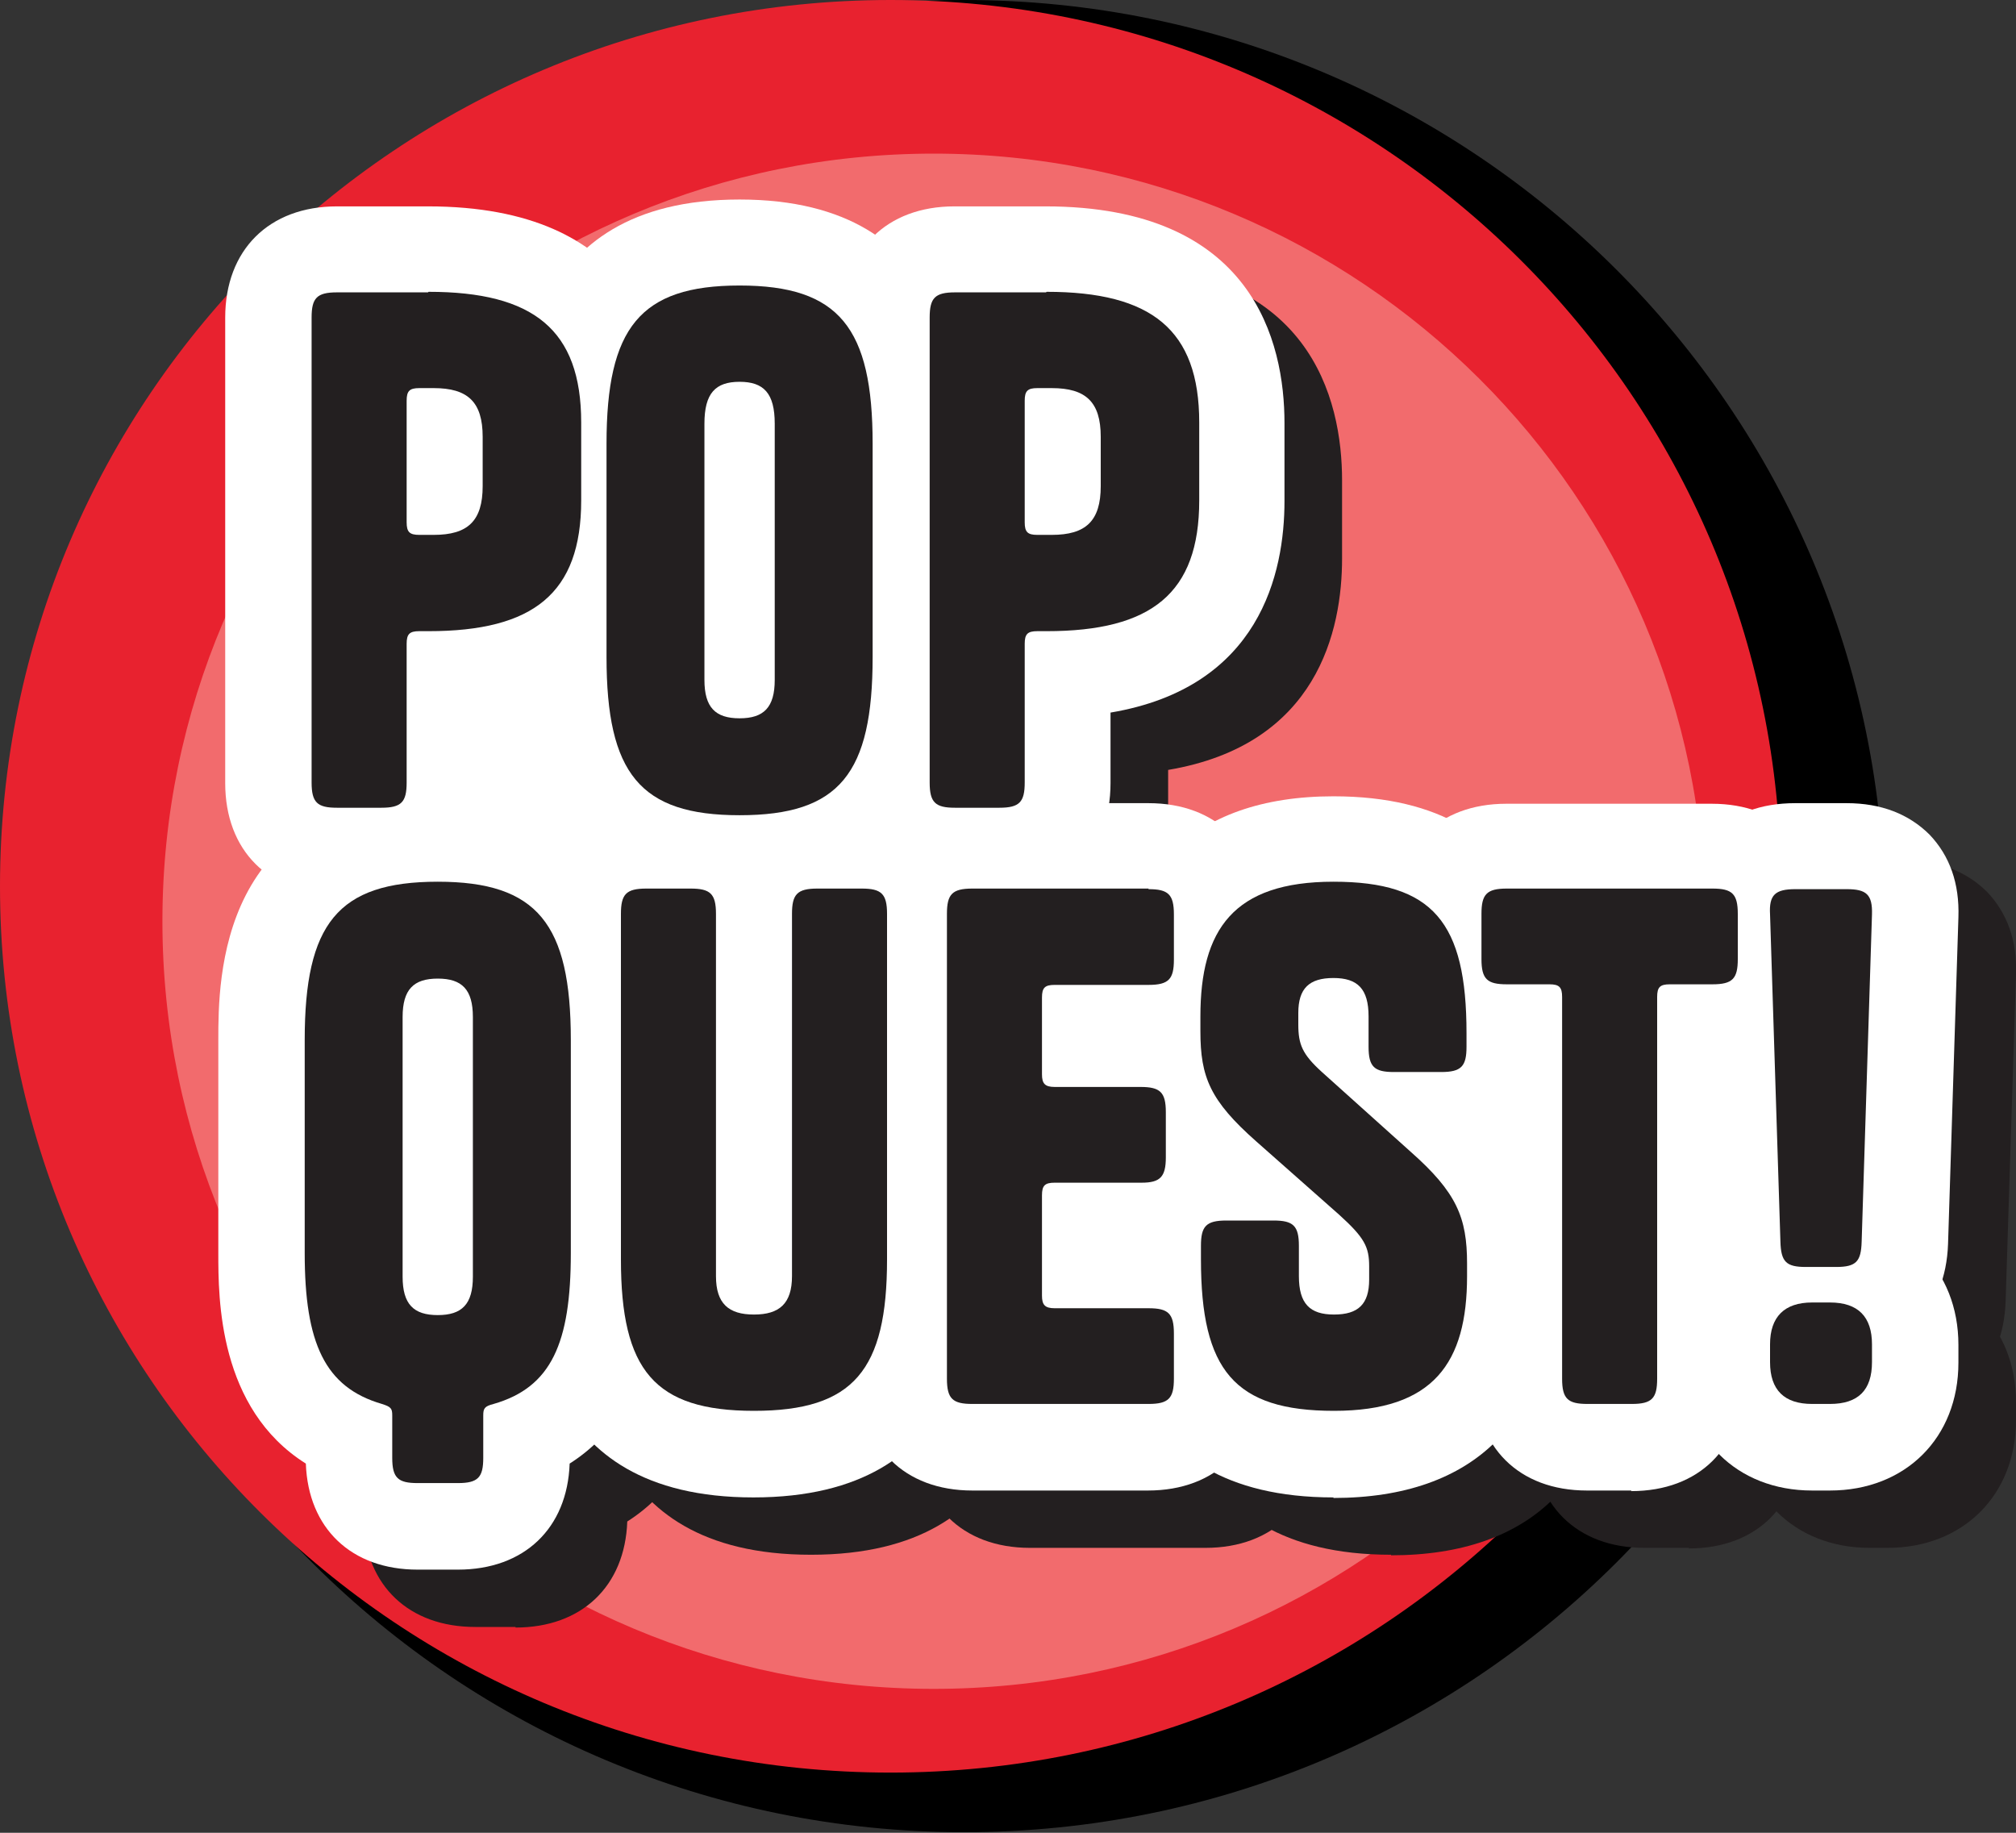
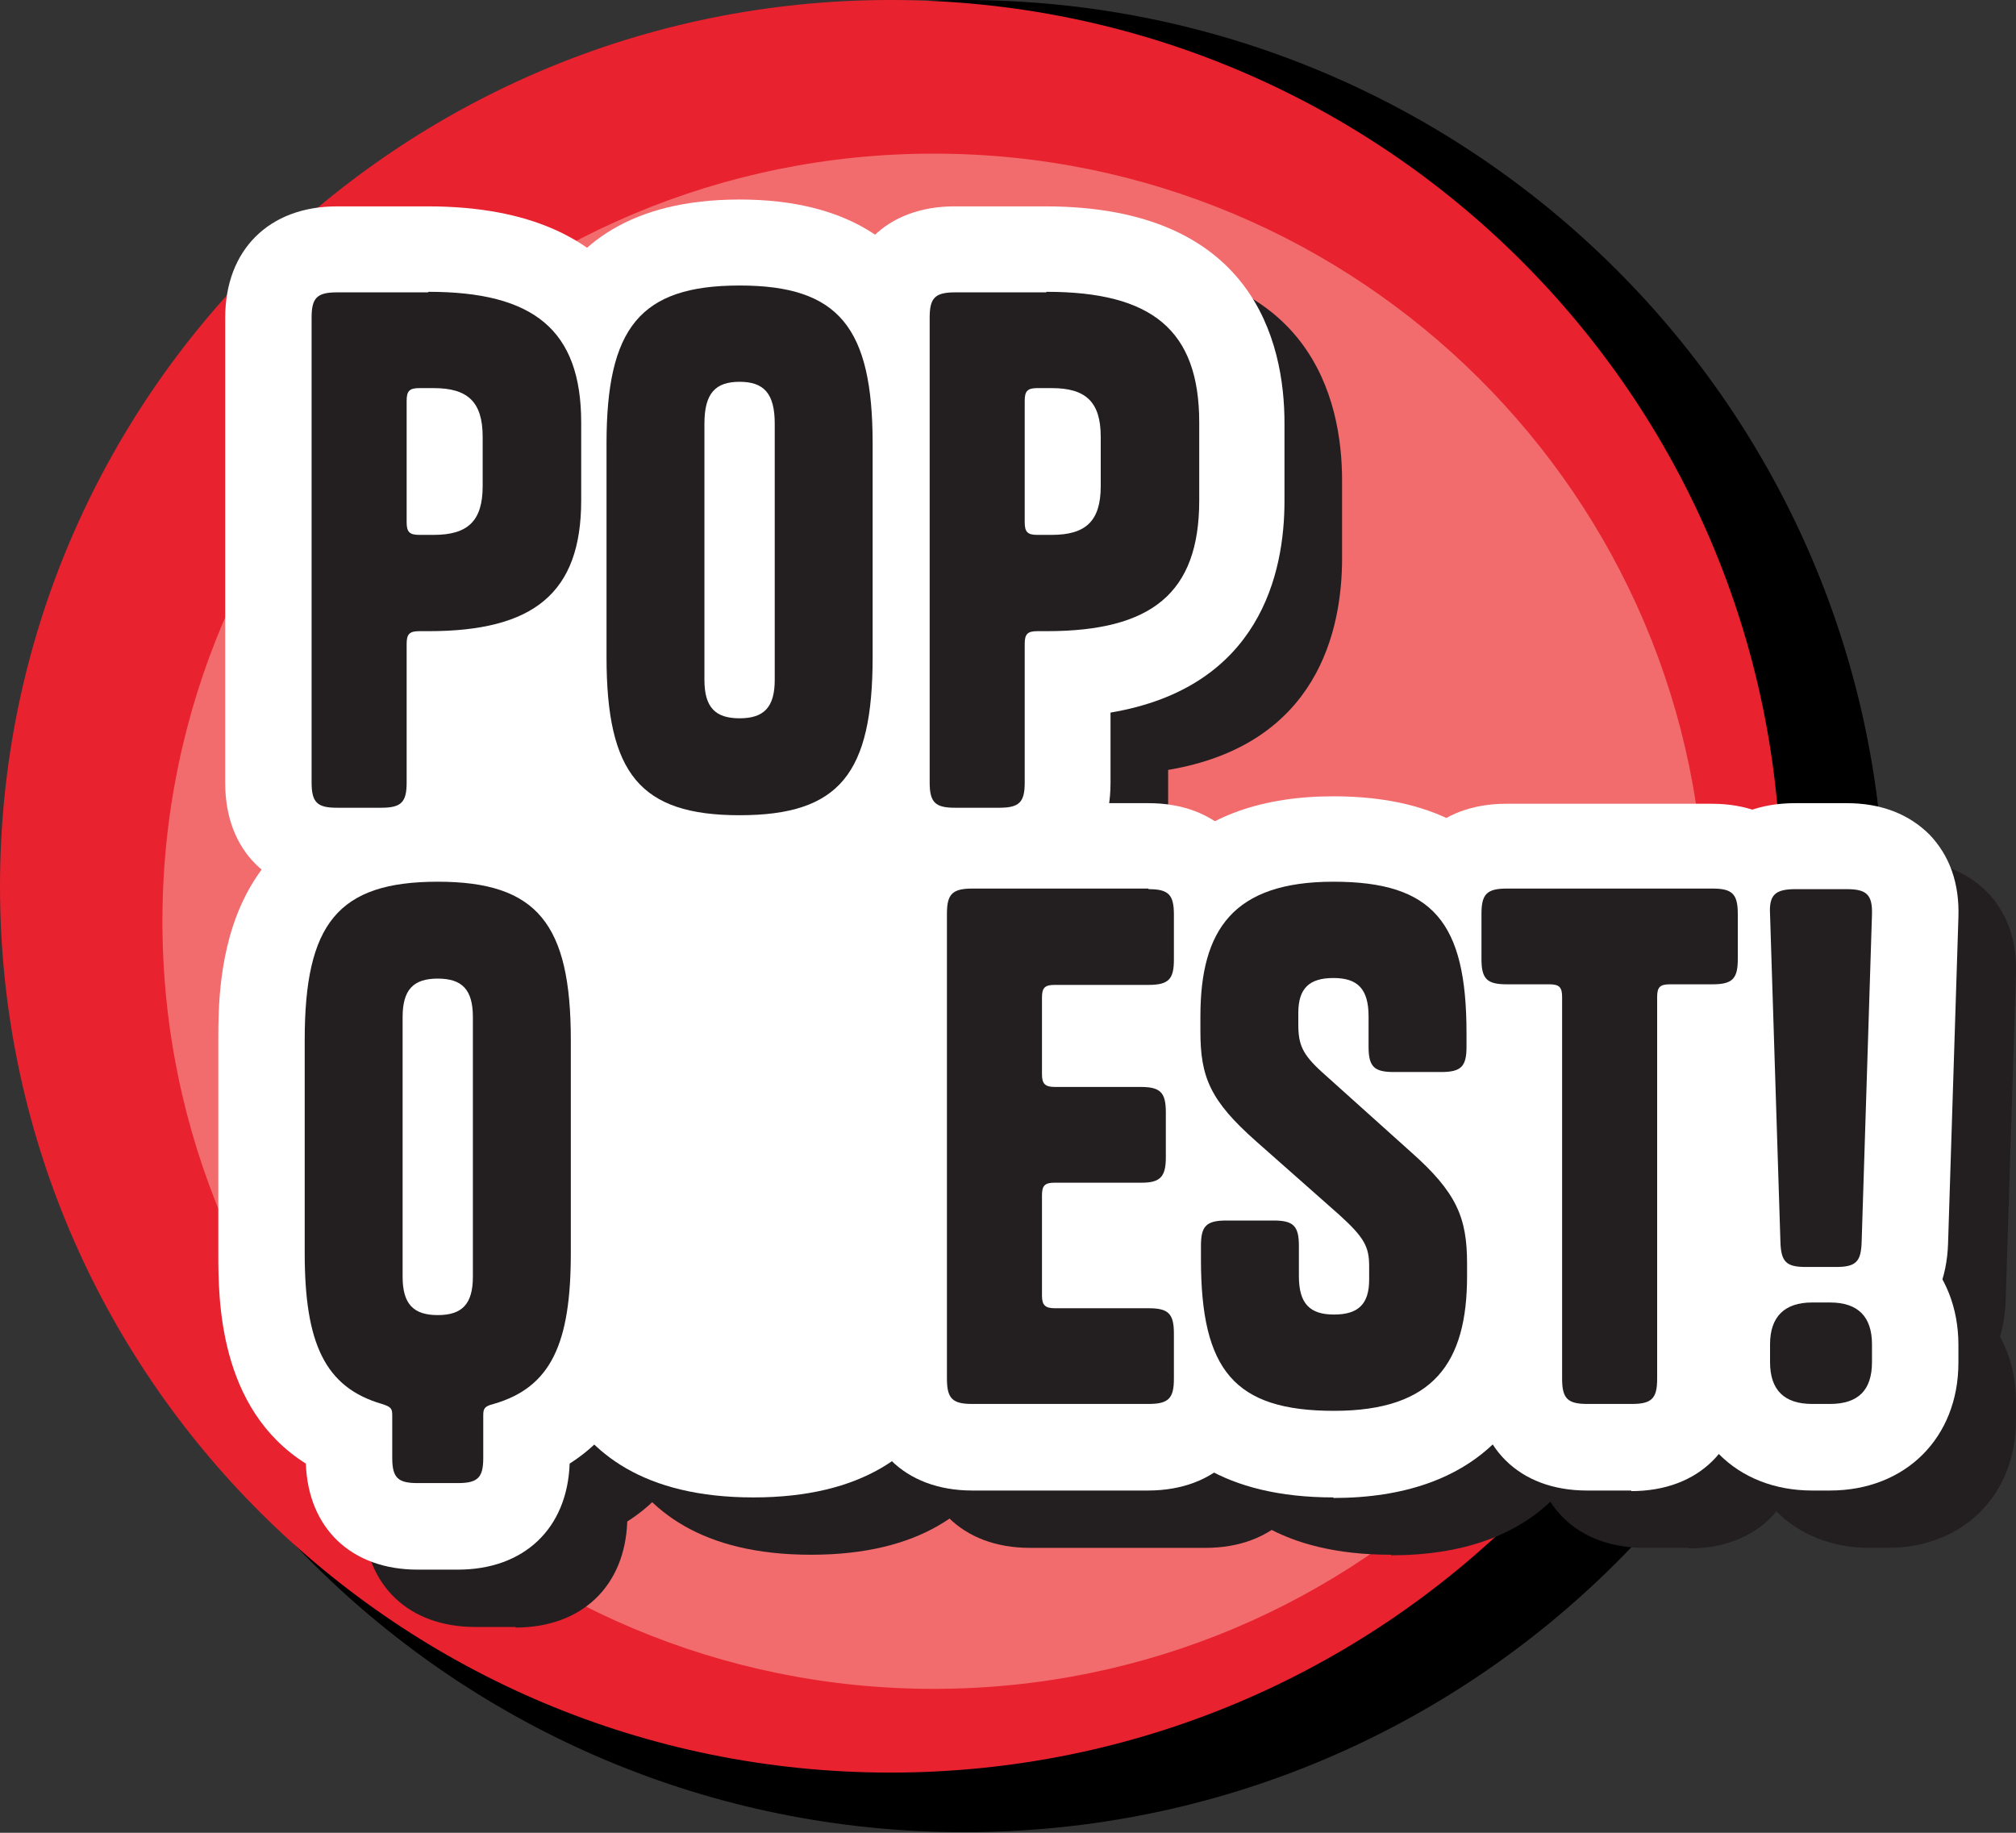
<svg xmlns="http://www.w3.org/2000/svg" width="55" height="50" viewBox="0 0 55 50" fill="none">
  <rect x="0" y="0" width="55" height="50" fill="#333333" stroke="none" />
  <g clip-path="url(#clip0_1_130)">
    <path d="M26.306 49.984C40.174 49.984 51.417 38.795 51.417 24.992C51.417 11.189 40.174 0 26.306 0C12.437 0 1.194 11.189 1.194 24.992C1.194 38.795 12.437 49.984 26.306 49.984Z" fill="black" />
    <path d="M24.294 48.358C37.712 48.358 48.589 37.533 48.589 24.179C48.589 10.825 37.712 0 24.294 0C10.877 0 0 10.825 0 24.179C0 37.533 10.877 48.358 24.294 48.358Z" fill="#E8222F" />
    <path d="M25.473 46.074C37.094 46.074 46.514 36.699 46.514 25.133C46.514 13.567 37.094 4.191 25.473 4.191C13.852 4.191 4.431 13.567 4.431 25.133C4.431 36.699 13.852 46.074 25.473 46.074Z" fill="#F26B6D" />
    <path d="M13.247 9.54H10.764C10.214 9.54 10.073 9.697 10.073 10.228V22.912C10.073 23.459 10.23 23.6 10.764 23.6H11.974C12.524 23.6 12.666 23.444 12.666 22.912V19.127C12.666 18.861 12.744 18.783 13.011 18.783H13.263C16.123 18.783 17.427 17.751 17.427 15.217V13.09C17.427 10.557 16.123 9.525 13.263 9.525L13.247 9.54ZM14.74 14.826C14.74 15.78 14.331 16.156 13.404 16.156H13.011C12.744 16.156 12.666 16.078 12.666 15.812V12.496C12.666 12.23 12.744 12.152 13.011 12.152H13.404C14.331 12.152 14.74 12.527 14.74 13.481V14.811V14.826Z" fill="#231F20" />
    <path d="M11.974 25.962H10.764C8.91 25.962 7.716 24.773 7.716 22.928V10.228C7.716 8.383 8.91 7.194 10.764 7.194H13.247C18.92 7.194 19.769 10.901 19.769 13.106V15.233C19.769 17.188 19.109 20.316 15.023 21.004V22.928C15.023 24.773 13.829 25.962 11.974 25.962ZM12.776 14.169C12.933 14.326 13.121 14.435 13.31 14.498C13.593 14.451 13.844 14.342 14.08 14.169C13.844 14.013 13.561 13.888 13.294 13.841C13.121 13.888 12.949 14.013 12.791 14.169H12.776Z" fill="#231F20" />
    <path d="M21.749 23.804C24.483 23.804 25.379 22.662 25.379 19.487V13.669C25.379 10.51 24.467 9.353 21.749 9.353C19.03 9.353 18.119 10.51 18.119 13.669V19.487C18.119 22.662 19.03 23.804 21.749 23.804ZM20.79 13.122C20.79 12.293 21.089 11.98 21.749 11.98C22.409 11.98 22.707 12.293 22.707 13.122V20.113C22.707 20.863 22.409 21.16 21.749 21.16C21.089 21.16 20.79 20.863 20.79 20.113V13.122Z" fill="#231F20" />
    <path d="M21.749 26.149C15.761 26.149 15.761 21.129 15.761 19.487V13.669C15.761 12.027 15.761 7.007 21.749 7.007C27.736 7.007 27.736 12.027 27.736 13.669V19.487C27.736 21.129 27.736 26.149 21.749 26.149Z" fill="#231F20" />
    <path d="M30.109 9.54H27.626C27.076 9.54 26.934 9.697 26.934 10.228V22.912C26.934 23.459 27.091 23.6 27.626 23.6H28.836C29.386 23.6 29.527 23.444 29.527 22.912V19.127C29.527 18.861 29.606 18.783 29.873 18.783H30.124C32.984 18.783 34.289 17.751 34.289 15.217V13.09C34.289 10.557 32.984 9.525 30.124 9.525L30.109 9.54ZM31.601 14.826C31.601 15.78 31.193 16.156 30.266 16.156H29.873C29.606 16.156 29.527 16.078 29.527 15.812V12.496C29.527 12.23 29.606 12.152 29.873 12.152H30.266C31.193 12.152 31.601 12.527 31.601 13.481V14.811V14.826Z" fill="#231F20" />
    <path d="M28.82 25.962H27.61C25.756 25.962 24.561 24.773 24.561 22.928V10.228C24.561 8.383 25.756 7.194 27.61 7.194H30.093C35.766 7.194 36.614 10.901 36.614 13.106V15.233C36.614 17.188 35.954 20.316 31.869 21.004V22.928C31.869 24.773 30.674 25.962 28.82 25.962ZM29.637 14.169C29.794 14.326 29.983 14.435 30.171 14.498C30.454 14.451 30.706 14.342 30.941 14.169C30.706 14.013 30.423 13.888 30.156 13.841C29.983 13.888 29.81 14.013 29.653 14.169H29.637Z" fill="#231F20" />
    <path d="M13.514 25.618C10.78 25.618 9.884 26.775 9.884 29.934V35.752C9.884 38.208 10.434 39.412 11.99 39.865C12.241 39.944 12.273 39.991 12.273 40.178V41.336C12.273 41.883 12.43 42.024 12.964 42.024H14.064C14.614 42.024 14.756 41.867 14.756 41.336V40.178C14.756 39.991 14.787 39.928 15.039 39.865C16.61 39.412 17.144 38.208 17.144 35.752V29.934C17.144 26.775 16.233 25.618 13.514 25.618ZM14.473 36.394C14.473 37.144 14.174 37.441 13.514 37.441C12.854 37.441 12.556 37.144 12.556 36.394V29.309C12.556 28.558 12.854 28.261 13.514 28.261C14.174 28.261 14.473 28.558 14.473 29.309V36.394Z" fill="#231F20" />
    <path d="M14.064 44.385H12.964C11.157 44.385 9.979 43.259 9.916 41.508C7.527 40.006 7.527 37.003 7.527 35.768V29.95C7.527 28.308 7.527 23.288 13.514 23.288C19.501 23.288 19.501 28.308 19.501 29.95V35.768C19.501 37.003 19.501 39.991 17.113 41.508C17.05 43.275 15.871 44.401 14.064 44.401V44.385Z" fill="#231F20" />
    <path d="M25.08 25.805H23.87C23.32 25.805 23.179 25.962 23.179 26.494V36.378C23.179 37.129 22.833 37.426 22.141 37.426C21.45 37.426 21.104 37.129 21.104 36.378V26.494C21.104 25.946 20.947 25.805 20.413 25.805H19.203C18.653 25.805 18.511 25.962 18.511 26.494V35.924C18.511 38.943 19.423 40.053 22.141 40.053C24.86 40.053 25.771 38.943 25.771 35.924V26.494C25.771 25.946 25.614 25.805 25.08 25.805Z" fill="#231F20" />
    <path d="M22.126 42.415C16.139 42.415 16.139 37.535 16.139 35.94V26.509C16.139 24.664 17.333 23.475 19.187 23.475H20.397C21.073 23.475 21.654 23.631 22.126 23.913C22.597 23.631 23.194 23.475 23.854 23.475H25.064C26.919 23.475 28.113 24.664 28.113 26.509V35.94C28.113 37.535 28.113 42.415 22.126 42.415ZM25.08 25.805V27.51V25.821V25.805Z" fill="#231F20" />
-     <path d="M32.906 25.805H28.097C27.547 25.805 27.406 25.962 27.406 26.494V39.177C27.406 39.725 27.563 39.865 28.097 39.865H32.906C33.456 39.865 33.597 39.709 33.597 39.177V37.942C33.597 37.394 33.44 37.254 32.906 37.254H30.344C30.077 37.254 29.999 37.16 29.999 36.91V34.173C29.999 33.907 30.077 33.829 30.344 33.829H32.717C33.22 33.829 33.377 33.672 33.377 33.14V31.905C33.377 31.358 33.22 31.217 32.686 31.217H30.344C30.077 31.217 29.999 31.123 29.999 30.873V28.777C29.999 28.511 30.077 28.433 30.344 28.433H32.906C33.456 28.433 33.597 28.276 33.597 27.745V26.509C33.597 25.962 33.44 25.821 32.906 25.821V25.805Z" fill="#231F20" />
    <path d="M32.906 42.227H28.097C26.243 42.227 25.049 41.038 25.049 39.193V26.509C25.049 24.664 26.243 23.475 28.097 23.475H32.906C34.76 23.475 35.954 24.664 35.954 26.509V27.745C35.954 28.668 35.656 29.434 35.121 29.95C35.514 30.45 35.719 31.123 35.719 31.905V33.14C35.719 34.11 35.373 34.908 34.776 35.455C35.514 35.971 35.939 36.847 35.939 37.958V39.193C35.939 41.038 34.744 42.227 32.89 42.227H32.906Z" fill="#231F20" />
    <path d="M37.95 25.618C35.216 25.618 34.32 26.931 34.32 29.293V29.7C34.32 30.951 34.587 31.592 35.844 32.703L38.107 34.704C38.799 35.33 38.924 35.58 38.924 36.112V36.472C38.924 37.144 38.626 37.426 37.966 37.426C37.306 37.426 37.007 37.129 37.007 36.378V35.549C37.007 35.002 36.85 34.861 36.316 34.861H35.027C34.477 34.861 34.336 35.017 34.336 35.549V35.924C34.336 38.943 35.247 40.053 37.966 40.053C40.684 40.053 41.596 38.739 41.596 36.378V36.034C41.596 34.783 41.313 34.094 40.056 32.984L37.636 30.81C37.101 30.325 36.991 30.059 36.991 29.512V29.199C36.991 28.527 37.29 28.245 37.95 28.245C38.61 28.245 38.909 28.542 38.909 29.293V30.122C38.909 30.669 39.066 30.81 39.6 30.81H40.889C41.439 30.81 41.58 30.654 41.58 30.122V29.747C41.58 26.728 40.669 25.618 37.95 25.618Z" fill="#231F20" />
    <path d="M37.95 42.415C31.963 42.415 31.963 37.535 31.963 35.94V35.565C31.963 34.517 32.356 33.688 33.016 33.156C32.261 32.155 31.963 31.123 31.963 29.715V29.309C31.963 25.43 34.084 23.288 37.95 23.288C43.937 23.288 43.937 28.167 43.937 29.762V30.138C43.937 31.201 43.544 32.046 42.853 32.577C43.623 33.61 43.937 34.673 43.937 36.065V36.409C43.937 40.288 41.816 42.43 37.95 42.43V42.415Z" fill="#231F20" />
    <path d="M48.29 25.805H42.68C42.13 25.805 41.989 25.962 41.989 26.494V27.729C41.989 28.276 42.146 28.417 42.68 28.417H43.843C44.11 28.417 44.189 28.495 44.189 28.761V39.177C44.189 39.725 44.346 39.865 44.88 39.865H46.09C46.64 39.865 46.781 39.709 46.781 39.177V28.761C46.781 28.495 46.86 28.417 47.127 28.417H48.29C48.84 28.417 48.981 28.261 48.981 27.729V26.494C48.981 25.946 48.824 25.805 48.29 25.805Z" fill="#231F20" />
    <path d="M46.074 42.227H44.864C43.01 42.227 41.816 41.038 41.816 39.193V30.701C40.449 30.388 39.616 29.293 39.616 27.76V26.525C39.616 24.679 40.81 23.491 42.664 23.491H48.274C50.129 23.491 51.323 24.679 51.323 26.525V27.76C51.323 29.309 50.474 30.404 49.123 30.716V39.209C49.123 41.054 47.929 42.243 46.074 42.243V42.227Z" fill="#231F20" />
    <path d="M50.836 36.128H51.669C52.218 36.128 52.344 35.971 52.36 35.44L52.643 26.509C52.658 25.962 52.486 25.821 51.951 25.821H50.553C50.003 25.821 49.83 25.977 49.861 26.509L50.144 35.44C50.16 35.987 50.301 36.128 50.836 36.128Z" fill="#231F20" />
    <path d="M51.669 38.474H50.836C49.013 38.474 47.85 37.332 47.787 35.518L47.504 26.587C47.473 25.665 47.74 24.914 48.29 24.335C48.84 23.757 49.61 23.475 50.553 23.475H51.952C52.894 23.475 53.649 23.772 54.214 24.335C54.764 24.914 55.032 25.665 55 26.587L54.717 35.502C54.654 37.332 53.476 38.474 51.669 38.474ZM50.836 34.079V36.112V34.063V34.079Z" fill="#231F20" />
    <path d="M51.496 37.097H51.009C50.254 37.097 49.861 37.488 49.861 38.239V38.724C49.861 39.49 50.254 39.865 51.009 39.865H51.496C52.266 39.865 52.643 39.49 52.643 38.724V38.239C52.643 37.488 52.266 37.097 51.496 37.097Z" fill="#231F20" />
    <path d="M51.496 42.227H51.009C48.95 42.227 47.504 40.788 47.504 38.739V38.255C47.504 36.206 48.95 34.767 51.009 34.767H51.496C53.554 34.767 55 36.206 55 38.255V38.739C55 40.788 53.554 42.227 51.496 42.227ZM50.333 38.489C50.459 38.88 50.867 39.271 51.26 39.396C51.653 39.271 52.061 38.88 52.171 38.474C52.046 38.083 51.653 37.676 51.26 37.551C50.867 37.676 50.459 38.083 50.333 38.474V38.489Z" fill="#231F20" />
    <path d="M11.676 7.976H9.193C8.643 7.976 8.501 8.133 8.501 8.664V21.348C8.501 21.895 8.659 22.036 9.193 22.036H10.403C10.953 22.036 11.094 21.88 11.094 21.348V17.563C11.094 17.297 11.173 17.219 11.44 17.219H11.691C14.551 17.219 15.856 16.187 15.856 13.653V11.526C15.856 8.993 14.551 7.961 11.691 7.961L11.676 7.976ZM13.168 13.262C13.168 14.216 12.76 14.592 11.833 14.592H11.44C11.173 14.592 11.094 14.514 11.094 14.248V10.932C11.094 10.666 11.173 10.588 11.44 10.588H11.833C12.76 10.588 13.168 10.963 13.168 11.917V13.247V13.262Z" fill="#231F20" />
    <path d="M10.403 24.398H9.193C7.339 24.398 6.144 23.209 6.144 21.364V8.664C6.144 6.819 7.339 5.63 9.193 5.63H11.676C17.349 5.63 18.197 9.337 18.197 11.542V13.669C18.197 15.624 17.537 18.752 13.451 19.44V21.364C13.451 23.209 12.257 24.398 10.403 24.398Z" fill="white" />
    <path d="M20.177 22.24C22.911 22.24 23.807 21.098 23.807 17.923V12.105C23.807 8.946 22.896 7.789 20.177 7.789C17.459 7.789 16.547 8.946 16.547 12.105V17.923C16.547 21.098 17.459 22.24 20.177 22.24ZM19.218 11.558C19.218 10.729 19.517 10.416 20.177 10.416C20.837 10.416 21.136 10.729 21.136 11.558V18.549C21.136 19.299 20.837 19.596 20.177 19.596C19.517 19.596 19.218 19.299 19.218 18.549V11.558Z" fill="#231F20" />
    <path d="M20.177 24.585C14.19 24.585 14.19 19.565 14.19 17.923V12.105C14.19 10.463 14.19 5.443 20.177 5.443C26.164 5.443 26.164 10.463 26.164 12.105V17.923C26.164 19.565 26.164 24.585 20.177 24.585Z" fill="white" />
    <path d="M28.537 7.976H26.054C25.504 7.976 25.363 8.133 25.363 8.664V21.348C25.363 21.895 25.52 22.036 26.054 22.036H27.264C27.814 22.036 27.956 21.88 27.956 21.348V17.563C27.956 17.297 28.034 17.219 28.301 17.219H28.553C31.413 17.219 32.717 16.187 32.717 13.653V11.526C32.717 8.993 31.413 7.961 28.553 7.961L28.537 7.976ZM30.03 13.262C30.03 14.216 29.621 14.592 28.694 14.592H28.301C28.034 14.592 27.956 14.514 27.956 14.248V10.932C27.956 10.666 28.034 10.588 28.301 10.588H28.694C29.621 10.588 30.03 10.963 30.03 11.917V13.247V13.262Z" fill="#231F20" />
    <path d="M27.249 24.398H26.039C24.184 24.398 22.99 23.209 22.99 21.364V8.664C22.99 6.819 24.184 5.63 26.039 5.63H28.521C34.194 5.63 35.043 9.337 35.043 11.542V13.669C35.043 15.624 34.383 18.752 30.297 19.44V21.364C30.297 23.209 29.103 24.398 27.249 24.398Z" fill="white" />
    <path d="M11.943 24.054C9.209 24.054 8.313 25.211 8.313 28.37V34.188C8.313 36.644 8.863 37.848 10.419 38.301C10.67 38.38 10.701 38.427 10.701 38.614V39.772C10.701 40.319 10.859 40.46 11.393 40.46H12.493C13.043 40.46 13.184 40.303 13.184 39.772V38.614C13.184 38.427 13.216 38.364 13.467 38.301C15.039 37.848 15.573 36.644 15.573 34.188V28.37C15.573 25.211 14.661 24.054 11.943 24.054ZM12.901 34.83C12.901 35.58 12.603 35.877 11.943 35.877C11.283 35.877 10.984 35.58 10.984 34.83V27.745C10.984 26.994 11.283 26.697 11.943 26.697C12.603 26.697 12.901 26.994 12.901 27.745V34.83Z" fill="#231F20" />
    <path d="M12.493 42.821H11.393C9.586 42.821 8.407 41.695 8.344 39.928C5.956 38.427 5.956 35.424 5.956 34.188V28.37C5.956 26.728 5.956 21.708 11.943 21.708C17.93 21.708 17.93 26.728 17.93 28.37V34.188C17.93 35.424 17.93 38.411 15.541 39.928C15.479 41.695 14.3 42.821 12.493 42.821Z" fill="white" />
    <path d="M23.509 24.241H22.299C21.749 24.241 21.607 24.398 21.607 24.93V34.814C21.607 35.565 21.261 35.862 20.57 35.862C19.879 35.862 19.533 35.565 19.533 34.814V24.93C19.533 24.382 19.376 24.241 18.841 24.241H17.631C17.081 24.241 16.94 24.398 16.94 24.93V34.36C16.94 37.379 17.851 38.489 20.57 38.489C23.289 38.489 24.2 37.379 24.2 34.36V24.93C24.2 24.382 24.043 24.241 23.509 24.241Z" fill="#231F20" />
    <path d="M20.554 40.851C14.567 40.851 14.567 35.971 14.567 34.376V24.945C14.567 23.1 15.761 21.911 17.616 21.911H18.826C19.501 21.911 20.083 22.068 20.554 22.349C21.026 22.068 21.623 21.911 22.283 21.911H23.493C25.347 21.911 26.541 23.1 26.541 24.945V34.376C26.541 35.971 26.541 40.851 20.554 40.851ZM23.509 24.241V25.946V24.257V24.241Z" fill="white" />
    <path d="M31.334 24.241H26.526C25.976 24.241 25.834 24.398 25.834 24.93V37.613C25.834 38.161 25.991 38.301 26.526 38.301H31.334C31.884 38.301 32.026 38.145 32.026 37.613V36.378C32.026 35.831 31.869 35.69 31.334 35.69H28.773C28.506 35.69 28.427 35.596 28.427 35.346V32.609C28.427 32.343 28.506 32.265 28.773 32.265H31.146C31.649 32.265 31.806 32.108 31.806 31.576V30.341C31.806 29.794 31.649 29.653 31.114 29.653H28.773C28.506 29.653 28.427 29.559 28.427 29.309V27.213C28.427 26.947 28.506 26.869 28.773 26.869H31.334C31.884 26.869 32.026 26.712 32.026 26.181V24.945C32.026 24.398 31.869 24.257 31.334 24.257V24.241Z" fill="#231F20" />
    <path d="M31.334 40.663H26.526C24.672 40.663 23.477 39.474 23.477 37.629V24.945C23.477 23.1 24.672 21.911 26.526 21.911H31.334C33.189 21.911 34.383 23.1 34.383 24.945V26.181C34.383 27.104 34.084 27.87 33.55 28.386C33.943 28.887 34.147 29.559 34.147 30.341V31.576C34.147 32.546 33.801 33.344 33.204 33.891C33.943 34.407 34.367 35.283 34.367 36.394V37.629C34.367 39.474 33.173 40.663 31.319 40.663H31.334Z" fill="white" />
    <path d="M36.379 24.054C33.644 24.054 32.749 25.367 32.749 27.729V28.136C32.749 29.387 33.016 30.028 34.273 31.139L36.536 33.14C37.227 33.766 37.353 34.016 37.353 34.548V34.908C37.353 35.58 37.054 35.862 36.394 35.862C35.734 35.862 35.436 35.565 35.436 34.814V33.985C35.436 33.438 35.279 33.297 34.744 33.297H33.456C32.906 33.297 32.764 33.453 32.764 33.985V34.36C32.764 37.379 33.676 38.489 36.394 38.489C39.113 38.489 40.024 37.175 40.024 34.814V34.47C40.024 33.219 39.742 32.531 38.484 31.42L36.064 29.246C35.53 28.761 35.42 28.495 35.42 27.948V27.635C35.42 26.963 35.719 26.681 36.379 26.681C37.039 26.681 37.337 26.978 37.337 27.729V28.558C37.337 29.105 37.494 29.246 38.029 29.246H39.317C39.867 29.246 40.009 29.09 40.009 28.558V28.183C40.009 25.164 39.097 24.054 36.379 24.054Z" fill="#231F20" />
    <path d="M36.379 40.851C30.391 40.851 30.391 35.971 30.391 34.376V34.001C30.391 32.953 30.784 32.124 31.444 31.592C30.69 30.591 30.391 29.559 30.391 28.151V27.745C30.391 23.866 32.513 21.724 36.379 21.724C42.366 21.724 42.366 26.603 42.366 28.198V28.574C42.366 29.637 41.973 30.482 41.281 31.013C42.051 32.046 42.366 33.109 42.366 34.501V34.845C42.366 38.724 40.244 40.866 36.379 40.866V40.851Z" fill="white" />
    <path d="M46.718 24.241H41.108C40.559 24.241 40.417 24.398 40.417 24.93V26.165C40.417 26.712 40.574 26.853 41.108 26.853H42.271C42.538 26.853 42.617 26.931 42.617 27.197V37.613C42.617 38.161 42.774 38.301 43.309 38.301H44.519C45.069 38.301 45.21 38.145 45.21 37.613V27.197C45.21 26.931 45.288 26.853 45.556 26.853H46.718C47.269 26.853 47.41 26.697 47.41 26.165V24.93C47.41 24.382 47.253 24.241 46.718 24.241Z" fill="#231F20" />
    <path d="M44.503 40.663H43.293C41.439 40.663 40.244 39.474 40.244 37.629V29.137C38.877 28.824 38.044 27.729 38.044 26.196V24.961C38.044 23.115 39.239 21.927 41.093 21.927H46.703C48.557 21.927 49.752 23.115 49.752 24.961V26.196C49.752 27.745 48.903 28.84 47.551 29.152V37.645C47.551 39.49 46.357 40.679 44.503 40.679V40.663Z" fill="white" />
    <path d="M49.264 34.564H50.097C50.647 34.564 50.773 34.407 50.789 33.876L51.071 24.945C51.087 24.398 50.914 24.257 50.38 24.257H48.981C48.431 24.257 48.259 24.413 48.29 24.945L48.573 33.876C48.589 34.423 48.73 34.564 49.264 34.564Z" fill="#231F20" />
    <path d="M50.097 36.91H49.264C47.441 36.91 46.279 35.768 46.216 33.954L45.933 25.023C45.901 24.101 46.169 23.35 46.719 22.771C47.269 22.193 48.039 21.911 48.981 21.911H50.38C51.323 21.911 52.077 22.208 52.643 22.771C53.193 23.35 53.46 24.101 53.429 25.023L53.146 33.938C53.083 35.768 51.904 36.91 50.097 36.91ZM49.264 32.515V34.548V32.499V32.515Z" fill="white" />
    <path d="M49.924 35.533H49.437C48.683 35.533 48.29 35.924 48.29 36.675V37.16C48.29 37.926 48.683 38.301 49.437 38.301H49.924C50.694 38.301 51.071 37.926 51.071 37.16V36.675C51.071 35.924 50.694 35.533 49.924 35.533Z" fill="#231F20" />
    <path d="M49.924 40.663H49.437C47.379 40.663 45.933 39.224 45.933 37.175V36.691C45.933 34.642 47.379 33.203 49.437 33.203H49.924C51.983 33.203 53.429 34.642 53.429 36.691V37.175C53.429 39.224 51.983 40.663 49.924 40.663ZM48.761 36.925C48.887 37.316 49.296 37.707 49.689 37.832C50.081 37.707 50.49 37.316 50.6 36.91C50.474 36.519 50.081 36.112 49.689 35.987C49.296 36.112 48.887 36.519 48.761 36.91V36.925Z" fill="white" />
    <path d="M11.676 7.976H9.193C8.643 7.976 8.501 8.133 8.501 8.664V21.348C8.501 21.895 8.659 22.036 9.193 22.036H10.403C10.953 22.036 11.094 21.88 11.094 21.348V17.563C11.094 17.297 11.173 17.219 11.44 17.219H11.691C14.551 17.219 15.856 16.187 15.856 13.653V11.526C15.856 8.993 14.551 7.961 11.691 7.961L11.676 7.976ZM13.168 13.262C13.168 14.216 12.76 14.592 11.833 14.592H11.44C11.173 14.592 11.094 14.514 11.094 14.248V10.932C11.094 10.666 11.173 10.588 11.44 10.588H11.833C12.76 10.588 13.168 10.963 13.168 11.917V13.247V13.262Z" fill="#231F20" />
    <path d="M20.177 22.24C22.911 22.24 23.807 21.098 23.807 17.923V12.105C23.807 8.946 22.896 7.789 20.177 7.789C17.459 7.789 16.547 8.946 16.547 12.105V17.923C16.547 21.098 17.459 22.24 20.177 22.24ZM19.218 11.558C19.218 10.729 19.517 10.416 20.177 10.416C20.837 10.416 21.136 10.729 21.136 11.558V18.549C21.136 19.299 20.837 19.596 20.177 19.596C19.517 19.596 19.218 19.299 19.218 18.549V11.558Z" fill="#231F20" />
    <path d="M28.537 7.976H26.054C25.504 7.976 25.363 8.133 25.363 8.664V21.348C25.363 21.895 25.52 22.036 26.054 22.036H27.264C27.814 22.036 27.956 21.88 27.956 21.348V17.563C27.956 17.297 28.034 17.219 28.301 17.219H28.553C31.413 17.219 32.717 16.187 32.717 13.653V11.526C32.717 8.993 31.413 7.961 28.553 7.961L28.537 7.976ZM30.03 13.262C30.03 14.216 29.621 14.592 28.694 14.592H28.301C28.034 14.592 27.956 14.514 27.956 14.248V10.932C27.956 10.666 28.034 10.588 28.301 10.588H28.694C29.621 10.588 30.03 10.963 30.03 11.917V13.247V13.262Z" fill="#231F20" />
    <path d="M11.943 24.054C9.209 24.054 8.313 25.211 8.313 28.37V34.188C8.313 36.644 8.863 37.848 10.419 38.301C10.67 38.38 10.701 38.427 10.701 38.614V39.772C10.701 40.319 10.859 40.46 11.393 40.46H12.493C13.043 40.46 13.184 40.303 13.184 39.772V38.614C13.184 38.427 13.216 38.364 13.467 38.301C15.039 37.848 15.573 36.644 15.573 34.188V28.37C15.573 25.211 14.661 24.054 11.943 24.054ZM12.901 34.83C12.901 35.58 12.603 35.877 11.943 35.877C11.283 35.877 10.984 35.58 10.984 34.83V27.745C10.984 26.994 11.283 26.697 11.943 26.697C12.603 26.697 12.901 26.994 12.901 27.745V34.83Z" fill="#231F20" />
-     <path d="M23.509 24.241H22.299C21.749 24.241 21.607 24.398 21.607 24.93V34.814C21.607 35.565 21.261 35.862 20.57 35.862C19.879 35.862 19.533 35.565 19.533 34.814V24.93C19.533 24.382 19.376 24.241 18.841 24.241H17.631C17.081 24.241 16.94 24.398 16.94 24.93V34.36C16.94 37.379 17.851 38.489 20.57 38.489C23.289 38.489 24.2 37.379 24.2 34.36V24.93C24.2 24.382 24.043 24.241 23.509 24.241Z" fill="#231F20" />
    <path d="M31.334 24.241H26.526C25.976 24.241 25.834 24.398 25.834 24.93V37.613C25.834 38.161 25.991 38.301 26.526 38.301H31.334C31.884 38.301 32.026 38.145 32.026 37.613V36.378C32.026 35.831 31.869 35.69 31.334 35.69H28.773C28.506 35.69 28.427 35.596 28.427 35.346V32.609C28.427 32.343 28.506 32.265 28.773 32.265H31.146C31.649 32.265 31.806 32.108 31.806 31.576V30.341C31.806 29.794 31.649 29.653 31.114 29.653H28.773C28.506 29.653 28.427 29.559 28.427 29.309V27.213C28.427 26.947 28.506 26.869 28.773 26.869H31.334C31.884 26.869 32.026 26.712 32.026 26.181V24.945C32.026 24.398 31.869 24.257 31.334 24.257V24.241Z" fill="#231F20" />
    <path d="M36.379 24.054C33.644 24.054 32.749 25.367 32.749 27.729V28.136C32.749 29.387 33.016 30.028 34.273 31.139L36.536 33.14C37.227 33.766 37.353 34.016 37.353 34.548V34.908C37.353 35.58 37.054 35.862 36.394 35.862C35.734 35.862 35.436 35.565 35.436 34.814V33.985C35.436 33.438 35.279 33.297 34.744 33.297H33.456C32.906 33.297 32.764 33.453 32.764 33.985V34.36C32.764 37.379 33.676 38.489 36.394 38.489C39.113 38.489 40.024 37.175 40.024 34.814V34.47C40.024 33.219 39.742 32.531 38.484 31.42L36.064 29.246C35.53 28.761 35.42 28.495 35.42 27.948V27.635C35.42 26.963 35.719 26.681 36.379 26.681C37.039 26.681 37.337 26.978 37.337 27.729V28.558C37.337 29.105 37.494 29.246 38.029 29.246H39.317C39.867 29.246 40.009 29.09 40.009 28.558V28.183C40.009 25.164 39.097 24.054 36.379 24.054Z" fill="#231F20" />
    <path d="M46.718 24.241H41.108C40.559 24.241 40.417 24.398 40.417 24.93V26.165C40.417 26.712 40.574 26.853 41.108 26.853H42.271C42.538 26.853 42.617 26.931 42.617 27.197V37.613C42.617 38.161 42.774 38.301 43.309 38.301H44.519C45.069 38.301 45.21 38.145 45.21 37.613V27.197C45.21 26.931 45.288 26.853 45.556 26.853H46.718C47.269 26.853 47.41 26.697 47.41 26.165V24.93C47.41 24.382 47.253 24.241 46.718 24.241Z" fill="#231F20" />
    <path d="M49.264 34.564H50.097C50.647 34.564 50.773 34.407 50.789 33.876L51.071 24.945C51.087 24.398 50.914 24.257 50.38 24.257H48.981C48.431 24.257 48.259 24.413 48.29 24.945L48.573 33.876C48.589 34.423 48.73 34.564 49.264 34.564Z" fill="#231F20" />
    <path d="M49.924 35.533H49.437C48.683 35.533 48.29 35.924 48.29 36.675V37.16C48.29 37.926 48.683 38.301 49.437 38.301H49.924C50.694 38.301 51.071 37.926 51.071 37.16V36.675C51.071 35.924 50.694 35.533 49.924 35.533Z" fill="#231F20" />
    <path d="M14.316 23.1C15.626 23.1 16.689 22.043 16.689 20.738C16.689 19.434 15.626 18.377 14.316 18.377C13.005 18.377 11.943 19.434 11.943 20.738C11.943 22.043 13.005 23.1 14.316 23.1Z" fill="white" />
  </g>
  <defs>
    <clipPath id="clip0_1_130">
      <rect width="55" height="50" fill="white" />
    </clipPath>
  </defs>
</svg>